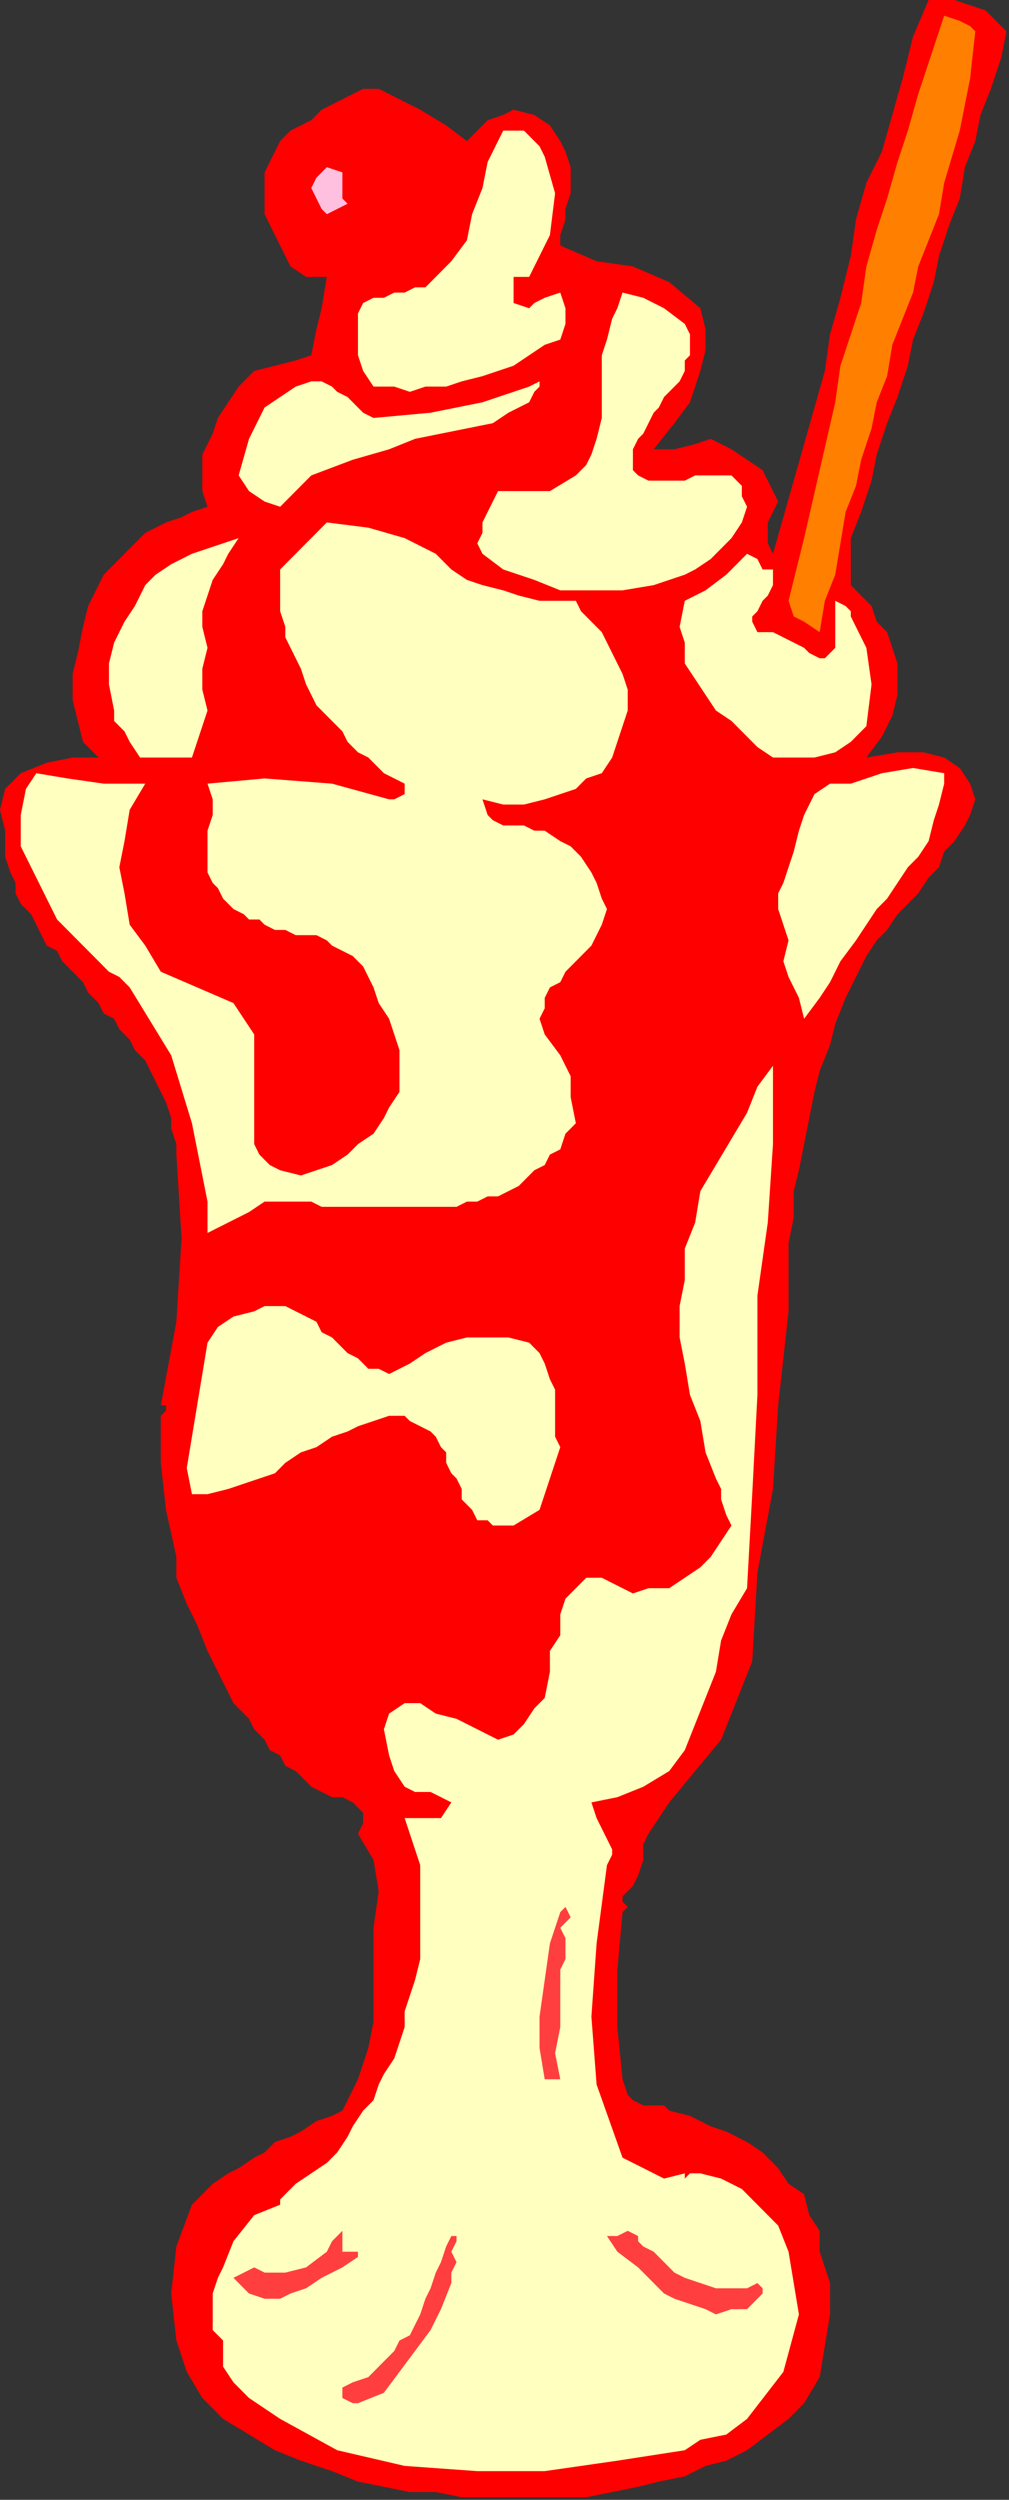
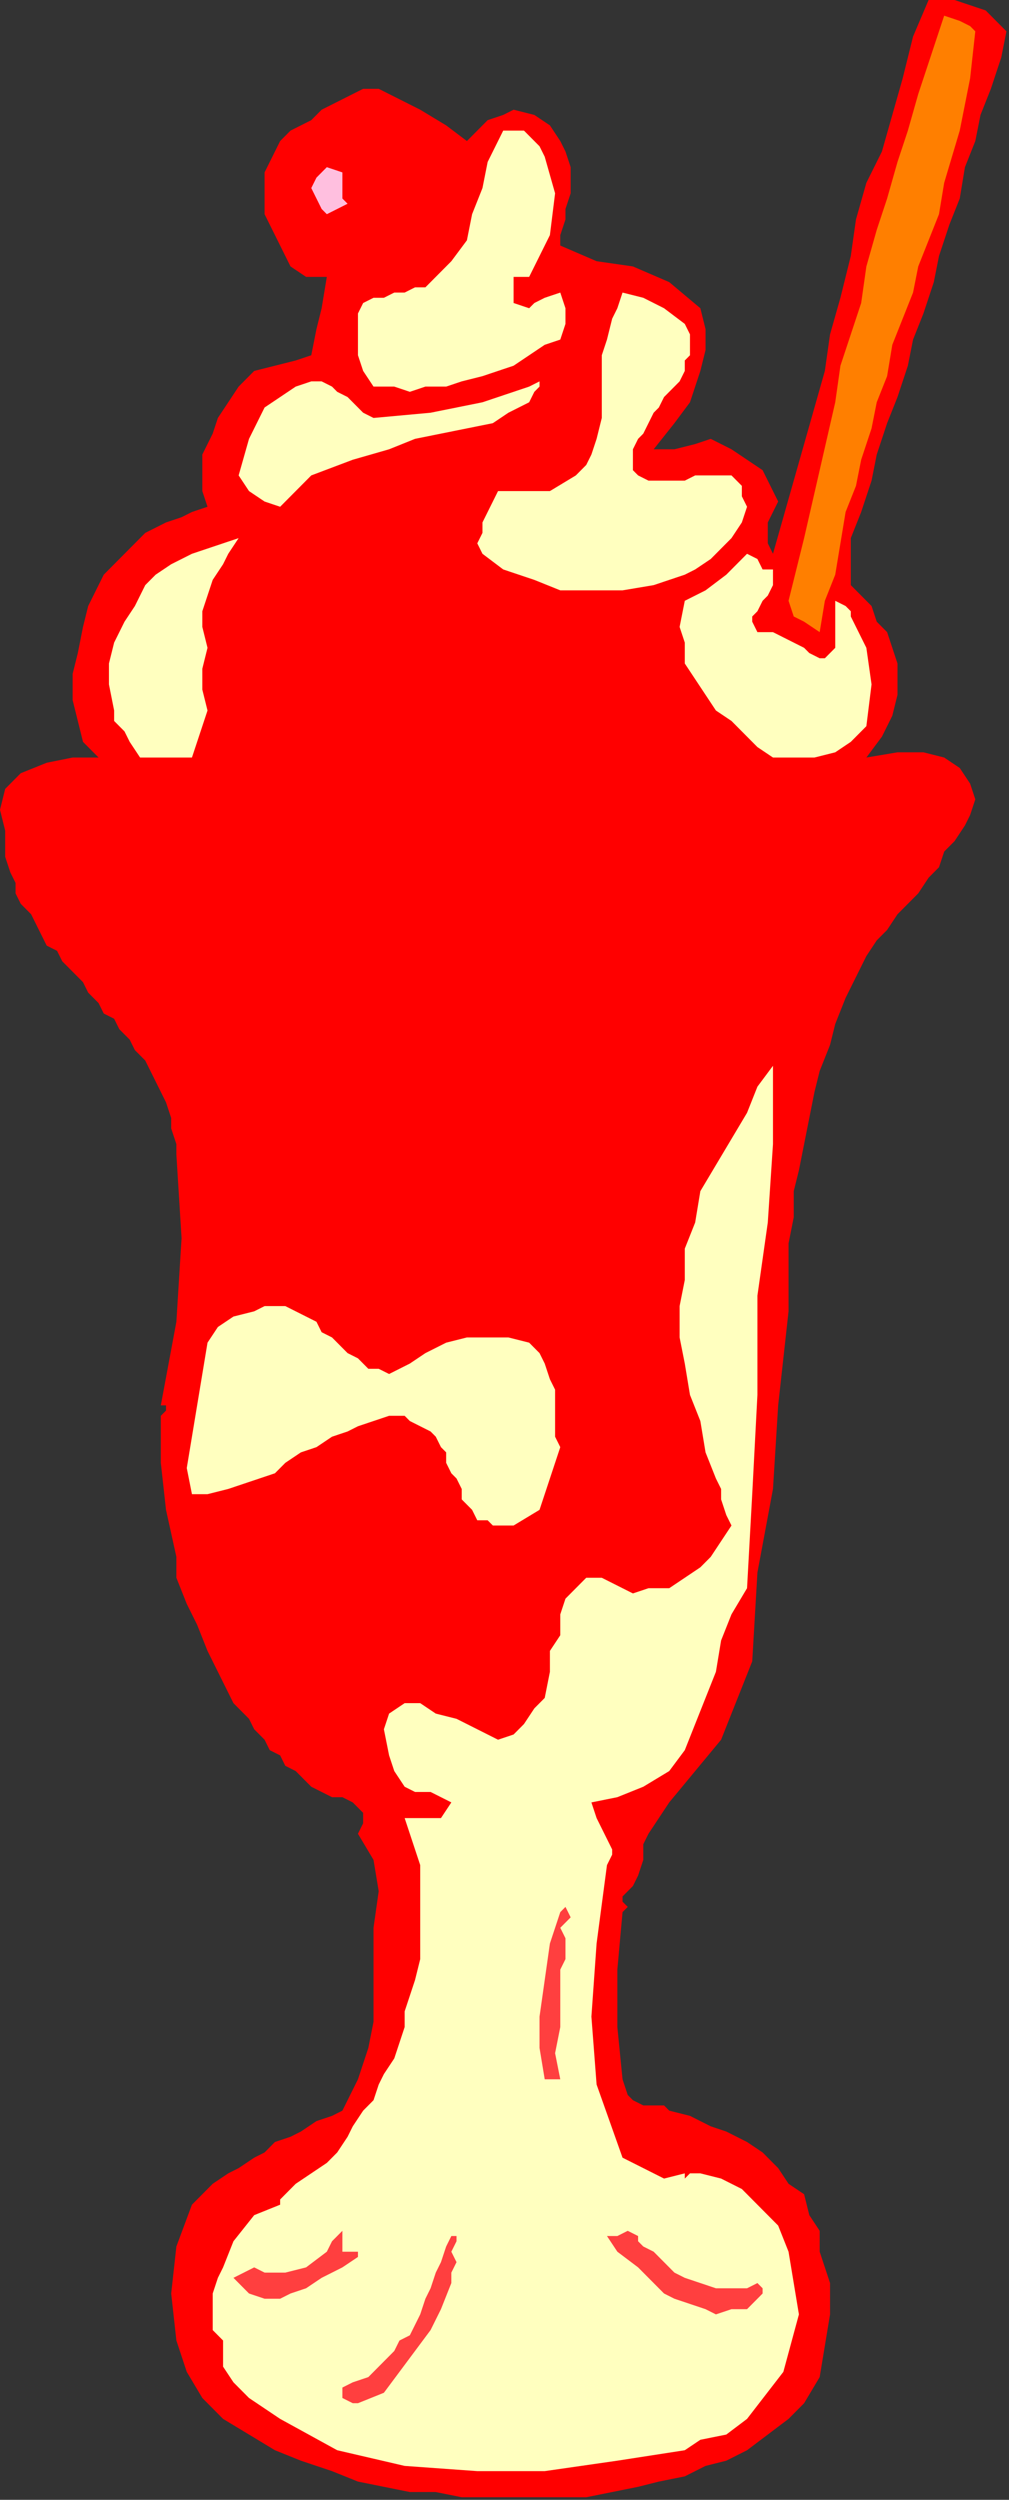
<svg xmlns="http://www.w3.org/2000/svg" xmlns:ns1="http://sodipodi.sourceforge.net/DTD/sodipodi-0.dtd" xmlns:ns2="http://www.inkscape.org/namespaces/inkscape" version="1.0" width="66.548mm" height="164.761mm" id="svg37" ns1:docname="OBSSG217.WMF">
  <rect width="100%" height="100%" fill="#333333" stroke="none" />
  <ns1:namedview pagecolor="#ffffff" bordercolor="#666666" borderopacity="1" objecttolerance="10" gridtolerance="10" guidetolerance="10" ns2:pageopacity="0" ns2:pageshadow="2" ns2:window-width="640" ns2:window-height="480" id="namedview39" />
  <defs id="defs3">
    <pattern id="WMFhbasepattern" patternUnits="userSpaceOnUse" width="6" height="6" x="0" y="0" />
  </defs>
  <path style="fill:#ff0000;fill-rule:evenodd;fill-opacity:1;stroke:none;" d="  M 250.88,7.809   L 249.587,14.316   L 247,22.124   L 244.414,28.631   L 243.121,35.138   L 240.534,41.646   L 239.241,49.454   L 236.655,55.961   L 234.068,63.77   L 232.775,70.277   L 230.189,78.085   L 227.602,84.592   L 226.309,91.1   L 223.723,98.908   L 221.136,105.415   L 218.55,113.224   L 217.257,119.731   L 214.671,127.539   L 212.084,134.047   L 212.084,134.047   L 212.084,137.951   L 212.084,141.855   L 212.084,145.759   L 212.084,145.759   L 214.671,148.362   L 217.257,150.965   L 218.55,154.869   L 221.136,157.472   L 222.43,161.376   L 223.723,165.281   L 223.723,169.185   L 223.723,173.089   L 223.723,173.089   L 222.43,178.295   L 219.843,183.501   L 215.964,188.706   L 215.964,188.706   L 223.723,187.405   L 230.189,187.405   L 235.362,188.706   L 235.362,188.706   L 239.241,191.309   L 241.828,195.213   L 243.121,199.118   L 243.121,199.118   L 241.828,203.022   L 240.534,205.625   L 237.948,209.529   L 235.362,212.132   L 234.068,216.036   L 231.482,218.639   L 228.896,222.543   L 226.309,225.146   L 223.723,227.749   L 221.136,231.653   L 218.55,234.256   L 215.964,238.16   L 215.964,238.16   L 213.377,243.366   L 210.791,248.572   L 208.205,255.079   L 206.911,260.285   L 204.325,266.792   L 203.032,271.997   L 201.739,278.504   L 200.445,285.012   L 199.152,291.519   L 197.859,296.724   L 197.859,303.231   L 196.566,309.739   L 196.566,314.944   L 196.566,320.15   L 196.566,326.657   L 196.566,326.657   L 193.979,350.083   L 192.686,370.905   L 188.807,391.728   L 188.807,391.728   L 187.513,413.852   L 179.754,433.374   L 166.822,448.991   L 166.822,448.991   L 164.236,452.895   L 161.649,456.799   L 160.356,459.402   L 160.356,463.306   L 159.063,467.211   L 157.77,469.814   L 155.184,472.416   L 155.184,472.416   L 155.184,473.718   L 156.477,475.019   L 155.184,476.321   L 155.184,476.321   L 153.89,490.636   L 153.89,504.952   L 155.184,517.966   L 155.184,517.966   L 156.477,521.87   L 157.77,523.172   L 160.356,524.473   L 162.943,524.473   L 165.529,524.473   L 166.822,525.775   L 166.822,525.775   L 171.995,527.076   L 177.168,529.679   L 181.047,530.98   L 186.22,533.583   L 190.1,536.186   L 193.979,540.09   L 196.566,543.995   L 200.445,546.597   L 201.739,551.803   L 204.325,555.707   L 204.325,560.913   L 204.325,560.913   L 206.911,568.722   L 206.911,576.53   L 205.618,584.339   L 204.325,592.147   L 200.445,598.654   L 200.445,598.654   L 196.566,602.559   L 191.393,606.463   L 186.22,610.367   L 181.047,612.97   L 175.875,614.271   L 170.702,616.874   L 164.236,618.176   L 159.063,619.477   L 152.597,620.779   L 146.131,622.08   L 139.665,622.08   L 133.199,622.08   L 126.733,622.08   L 121.56,622.08   L 115.094,622.08   L 108.628,620.779   L 102.162,620.779   L 95.696,619.477   L 89.231,618.176   L 89.231,618.176   L 82.765,615.573   L 75.005,612.97   L 68.539,610.367   L 62.073,606.463   L 55.607,602.559   L 50.435,597.353   L 46.555,590.846   L 43.969,583.037   L 43.969,583.037   L 42.675,571.325   L 43.969,559.612   L 47.848,549.2   L 47.848,549.2   L 50.435,546.597   L 53.021,543.995   L 56.901,541.392   L 59.487,540.09   L 63.367,537.488   L 65.953,536.186   L 68.539,533.583   L 72.419,532.282   L 75.005,530.98   L 78.885,528.378   L 82.765,527.076   L 85.351,525.775   L 85.351,525.775   L 89.231,517.966   L 91.817,510.158   L 93.11,503.651   L 93.11,494.541   L 93.11,486.732   L 93.11,480.225   L 93.11,480.225   L 94.403,471.115   L 93.11,463.306   L 89.231,456.799   L 89.231,456.799   L 90.524,454.196   L 90.524,451.594   L 89.231,450.292   L 87.937,448.991   L 85.351,447.689   L 82.765,447.689   L 80.178,446.388   L 77.592,445.087   L 77.592,445.087   L 76.299,443.785   L 73.712,441.182   L 71.126,439.881   L 69.833,437.278   L 67.246,435.977   L 65.953,433.374   L 63.367,430.771   L 62.073,428.168   L 60.78,426.867   L 58.194,424.264   L 56.901,421.661   L 55.607,419.058   L 54.314,416.455   L 53.021,413.852   L 51.728,411.25   L 51.728,411.25   L 49.141,404.742   L 46.555,399.537   L 43.969,393.03   L 43.969,387.824   L 43.969,387.824   L 41.382,376.111   L 40.089,364.398   L 40.089,352.686   L 40.089,352.686   L 41.382,351.384   L 41.382,350.083   L 40.089,350.083   L 40.089,350.083   L 43.969,329.26   L 45.262,308.437   L 43.969,287.614   L 43.969,287.614   L 43.969,285.012   L 42.675,281.107   L 42.675,278.504   L 41.382,274.6   L 40.089,271.997   L 38.796,269.394   L 37.503,266.792   L 36.209,264.189   L 33.623,261.586   L 32.33,258.983   L 29.744,256.38   L 28.45,253.777   L 25.864,252.476   L 24.571,249.873   L 21.984,247.27   L 20.691,244.667   L 18.105,242.065   L 15.518,239.462   L 14.225,236.859   L 11.639,235.557   L 10.346,232.955   L 9.052,230.352   L 7.759,227.749   L 5.173,225.146   L 3.88,222.543   L 3.88,219.94   L 2.586,217.338   L 1.293,213.433   L 1.293,210.83   L 1.293,206.926   L 1.293,206.926   L 0,201.72   L 1.293,196.515   L 5.173,192.611   L 5.173,192.611   L 11.639,190.008   L 18.105,188.706   L 24.571,188.706   L 24.571,188.706   L 20.691,184.802   L 19.398,179.596   L 18.105,174.391   L 18.105,167.884   L 19.398,162.678   L 20.691,156.171   L 21.984,150.965   L 24.571,145.759   L 24.571,145.759   L 25.864,143.156   L 28.45,140.554   L 31.037,137.951   L 33.623,135.348   L 36.209,132.745   L 38.796,131.444   L 41.382,130.142   L 45.262,128.841   L 47.848,127.539   L 51.728,126.238   L 51.728,126.238   L 50.435,122.334   L 50.435,117.128   L 50.435,113.224   L 53.021,108.018   L 54.314,104.114   L 56.901,100.21   L 59.487,96.305   L 63.367,92.401   L 63.367,92.401   L 68.539,91.1   L 73.712,89.798   L 77.592,88.497   L 77.592,88.497   L 78.885,81.99   L 80.178,76.784   L 81.471,68.975   L 81.471,68.975   L 76.299,68.975   L 72.419,66.373   L 69.833,61.167   L 69.833,61.167   L 65.953,53.358   L 65.953,42.947   L 69.833,35.138   L 69.833,35.138   L 72.419,32.536   L 75.005,31.234   L 77.592,29.933   L 80.178,27.33   L 82.765,26.028   L 85.351,24.727   L 87.937,23.426   L 90.524,22.124   L 94.403,22.124   L 96.99,23.426   L 96.99,23.426   L 104.749,27.33   L 111.215,31.234   L 116.388,35.138   L 116.388,35.138   L 118.974,32.536   L 121.56,29.933   L 125.44,28.631   L 128.026,27.33   L 128.026,27.33   L 133.199,28.631   L 137.079,31.234   L 139.665,35.138   L 139.665,35.138   L 140.958,37.741   L 142.252,41.646   L 142.252,44.248   L 142.252,48.153   L 140.958,52.057   L 140.958,54.66   L 139.665,58.564   L 139.665,61.167   L 139.665,61.167   L 148.718,65.071   L 157.77,66.373   L 166.822,70.277   L 174.581,76.784   L 174.581,76.784   L 175.875,81.99   L 175.875,87.195   L 174.581,92.401   L 174.581,92.401   L 171.995,100.21   L 168.115,105.415   L 162.943,111.922   L 162.943,111.922   L 168.115,111.922   L 173.288,110.621   L 177.168,109.32   L 182.341,111.922   L 182.341,111.922   L 186.22,114.525   L 190.1,117.128   L 192.686,122.334   L 192.686,122.334   L 193.979,124.937   L 192.686,127.539   L 191.393,130.142   L 191.393,132.745   L 191.393,135.348   L 192.686,137.951   L 192.686,137.951   L 195.273,128.841   L 197.859,119.731   L 200.445,110.621   L 203.032,101.511   L 205.618,92.401   L 206.911,83.291   L 209.498,74.181   L 212.084,63.77   L 213.377,54.66   L 215.964,45.55   L 215.964,45.55   L 219.843,37.741   L 222.43,28.631   L 225.016,19.521   L 227.602,9.11   L 231.482,0   L 231.482,0   L 237.948,0   L 245.707,2.603   L 250.88,7.809  z " id="path5" />
  <path style="fill:#ff7f00;fill-rule:evenodd;fill-opacity:1;stroke:none;" d="  M 243.121,7.809   L 241.828,19.521   L 239.241,32.536   L 235.362,45.55   L 235.362,45.55   L 234.068,53.358   L 231.482,59.865   L 228.896,66.373   L 227.602,72.88   L 225.016,79.387   L 222.43,85.894   L 221.136,93.702   L 218.55,100.21   L 217.257,106.717   L 214.671,114.525   L 213.377,121.032   L 210.791,127.539   L 209.498,135.348   L 208.205,143.156   L 205.618,149.664   L 204.325,157.472   L 204.325,157.472   L 200.445,154.869   L 197.859,153.568   L 196.566,149.664   L 196.566,149.664   L 200.445,134.047   L 204.325,117.128   L 208.205,100.21   L 208.205,100.21   L 209.498,91.1   L 212.084,83.291   L 214.671,75.483   L 215.964,66.373   L 218.55,57.263   L 221.136,49.454   L 223.723,40.344   L 226.309,32.536   L 228.896,23.426   L 231.482,15.617   L 231.482,15.617   L 232.775,11.713   L 234.068,7.809   L 235.362,3.904   L 235.362,3.904   L 239.241,5.206   L 241.828,6.507   L 243.121,7.809  z " id="path7" />
  <path style="fill:#ffffbf;fill-rule:evenodd;fill-opacity:1;stroke:none;" d="  M 135.786,39.043   L 138.372,48.153   L 137.079,58.564   L 131.906,68.975   L 131.906,68.975   L 129.32,68.975   L 128.026,68.975   L 128.026,68.975   L 128.026,68.975   L 128.026,72.88   L 128.026,75.483   L 131.906,76.784   L 131.906,76.784   L 133.199,75.483   L 135.786,74.181   L 139.665,72.88   L 139.665,72.88   L 140.958,76.784   L 140.958,80.688   L 139.665,84.592   L 139.665,84.592   L 135.786,85.894   L 131.906,88.497   L 128.026,91.1   L 124.147,92.401   L 120.267,93.702   L 115.094,95.004   L 111.215,96.305   L 106.042,96.305   L 102.162,97.607   L 98.283,96.305   L 93.11,96.305   L 93.11,96.305   L 90.524,92.401   L 89.231,88.497   L 89.231,84.592   L 89.231,80.688   L 89.231,80.688   L 89.231,78.085   L 90.524,75.483   L 93.11,74.181   L 95.696,74.181   L 98.283,72.88   L 100.869,72.88   L 103.456,71.578   L 106.042,71.578   L 108.628,68.975   L 108.628,68.975   L 112.508,65.071   L 116.388,59.865   L 117.681,53.358   L 120.267,46.851   L 121.56,40.344   L 124.147,35.138   L 124.147,35.138   L 125.44,32.536   L 128.026,32.536   L 130.613,32.536   L 131.906,33.837   L 134.492,36.44   L 135.786,39.043  z " id="path9" />
  <path style="fill:#ffbfdf;fill-rule:evenodd;fill-opacity:1;stroke:none;" d="  M 85.351,49.454   L 86.644,50.755   L 84.058,52.057   L 81.471,53.358   L 81.471,53.358   L 80.178,52.057   L 78.885,49.454   L 77.592,46.851   L 78.885,44.248   L 81.471,41.646   L 81.471,41.646   L 85.351,42.947   L 85.351,45.55   L 85.351,49.454  z " id="path11" />
  <path style="fill:#ffffbf;fill-rule:evenodd;fill-opacity:1;stroke:none;" d="  M 170.702,80.688   L 171.995,83.291   L 171.995,85.894   L 171.995,88.497   L 170.702,89.798   L 170.702,92.401   L 169.409,95.004   L 166.822,97.607   L 165.529,98.908   L 164.236,101.511   L 162.943,102.812   L 161.649,105.415   L 160.356,108.018   L 159.063,109.32   L 157.77,111.922   L 157.77,114.525   L 157.77,117.128   L 159.063,118.429   L 159.063,118.429   L 161.649,119.731   L 162.943,119.731   L 165.529,119.731   L 168.115,119.731   L 170.702,119.731   L 173.288,118.429   L 175.875,118.429   L 178.461,118.429   L 179.754,118.429   L 182.341,118.429   L 183.634,119.731   L 184.927,121.032   L 184.927,123.635   L 186.22,126.238   L 186.22,126.238   L 184.927,130.142   L 182.341,134.047   L 179.754,136.649   L 177.168,139.252   L 173.288,141.855   L 170.702,143.156   L 166.822,144.458   L 162.943,145.759   L 162.943,145.759   L 155.184,147.061   L 147.424,147.061   L 139.665,147.061   L 133.199,144.458   L 125.44,141.855   L 120.267,137.951   L 120.267,137.951   L 118.974,135.348   L 120.267,132.745   L 120.267,130.142   L 120.267,130.142   L 121.56,127.539   L 122.854,124.937   L 124.147,122.334   L 124.147,122.334   L 130.613,122.334   L 137.079,122.334   L 143.545,118.429   L 143.545,118.429   L 146.131,115.827   L 147.424,113.224   L 148.718,109.32   L 150.011,104.114   L 150.011,100.21   L 150.011,96.305   L 150.011,92.401   L 150.011,88.497   L 151.304,84.592   L 151.304,84.592   L 152.597,79.387   L 153.89,76.784   L 155.184,72.88   L 155.184,72.88   L 160.356,74.181   L 165.529,76.784   L 170.702,80.688  z " id="path13" />
  <path style="fill:#ffffbf;fill-rule:evenodd;fill-opacity:1;stroke:none;" d="  M 131.906,100.21   L 126.733,102.812   L 122.854,105.415   L 116.388,106.717   L 109.922,108.018   L 103.456,109.32   L 96.99,111.922   L 96.99,111.922   L 87.937,114.525   L 77.592,118.429   L 69.833,126.238   L 69.833,126.238   L 65.953,124.937   L 62.073,122.334   L 59.487,118.429   L 59.487,118.429   L 62.073,109.32   L 65.953,101.511   L 73.712,96.305   L 73.712,96.305   L 77.592,95.004   L 80.178,95.004   L 82.765,96.305   L 84.058,97.607   L 86.644,98.908   L 89.231,101.511   L 90.524,102.812   L 93.11,104.114   L 93.11,104.114   L 107.335,102.812   L 120.267,100.21   L 131.906,96.305   L 131.906,96.305   L 134.492,95.004   L 134.492,96.305   L 133.199,97.607   L 131.906,100.21  z " id="path15" />
-   <path style="fill:#ffffbf;fill-rule:evenodd;fill-opacity:1;stroke:none;" d="  M 108.628,137.951   L 112.508,141.855   L 116.388,144.458   L 120.267,145.759   L 125.44,147.061   L 129.32,148.362   L 134.492,149.664   L 138.372,149.664   L 143.545,149.664   L 143.545,149.664   L 144.838,152.266   L 147.424,154.869   L 150.011,157.472   L 151.304,160.075   L 152.597,162.678   L 153.89,165.281   L 155.184,167.884   L 156.477,171.788   L 156.477,174.391   L 156.477,176.993   L 155.184,180.898   L 155.184,180.898   L 153.89,184.802   L 152.597,188.706   L 150.011,192.611   L 146.131,193.912   L 143.545,196.515   L 139.665,197.816   L 135.786,199.118   L 135.786,199.118   L 130.613,200.419   L 125.44,200.419   L 120.267,199.118   L 120.267,199.118   L 121.56,203.022   L 122.854,204.323   L 125.44,205.625   L 128.026,205.625   L 130.613,205.625   L 133.199,206.926   L 135.786,206.926   L 135.786,206.926   L 139.665,209.529   L 142.252,210.83   L 144.838,213.433   L 147.424,217.338   L 148.718,219.94   L 150.011,223.845   L 151.304,226.448   L 151.304,226.448   L 150.011,230.352   L 148.718,232.955   L 147.424,235.557   L 146.131,236.859   L 143.545,239.462   L 140.958,242.065   L 139.665,244.667   L 137.079,245.969   L 135.786,248.572   L 135.786,251.175   L 134.492,253.777   L 135.786,257.682   L 135.786,257.682   L 139.665,262.887   L 142.252,268.093   L 142.252,273.299   L 143.545,279.806   L 143.545,279.806   L 140.958,282.409   L 139.665,286.313   L 137.079,287.614   L 135.786,290.217   L 133.199,291.519   L 130.613,294.122   L 129.32,295.423   L 126.733,296.724   L 124.147,298.026   L 121.56,298.026   L 118.974,299.327   L 116.388,299.327   L 113.801,300.629   L 111.215,300.629   L 107.335,300.629   L 104.749,300.629   L 102.162,300.629   L 98.283,300.629   L 95.696,300.629   L 93.11,300.629   L 89.231,300.629   L 86.644,300.629   L 84.058,300.629   L 80.178,300.629   L 77.592,299.327   L 75.005,299.327   L 72.419,299.327   L 68.539,299.327   L 65.953,299.327   L 65.953,299.327   L 62.073,301.93   L 56.901,304.533   L 51.728,307.136   L 51.728,307.136   L 51.728,304.533   L 51.728,301.93   L 51.728,299.327   L 51.728,299.327   L 47.848,279.806   L 42.675,262.887   L 32.33,245.969   L 32.33,245.969   L 29.744,243.366   L 27.157,242.065   L 24.571,239.462   L 23.278,238.16   L 20.691,235.557   L 18.105,232.955   L 16.812,231.653   L 14.225,229.05   L 12.932,226.448   L 11.639,223.845   L 10.346,221.242   L 9.052,218.639   L 7.759,216.036   L 6.466,213.433   L 5.173,210.83   L 5.173,206.926   L 5.173,206.926   L 5.173,203.022   L 6.466,196.515   L 9.052,192.611   L 9.052,192.611   L 16.812,193.912   L 25.864,195.213   L 36.209,195.213   L 36.209,195.213   L 32.33,201.72   L 31.037,209.529   L 29.744,216.036   L 31.037,222.543   L 32.33,230.352   L 36.209,235.557   L 40.089,242.065   L 40.089,242.065   L 49.141,245.969   L 58.194,249.873   L 63.367,257.682   L 63.367,257.682   L 63.367,260.285   L 63.367,264.189   L 63.367,268.093   L 63.367,271.997   L 63.367,274.6   L 63.367,278.504   L 63.367,282.409   L 63.367,285.012   L 64.66,287.614   L 67.246,290.217   L 69.833,291.519   L 69.833,291.519   L 75.005,292.82   L 78.885,291.519   L 82.765,290.217   L 86.644,287.614   L 89.231,285.012   L 93.11,282.409   L 95.696,278.504   L 96.99,275.902   L 96.99,275.902   L 99.576,271.997   L 99.576,269.394   L 99.576,264.189   L 99.576,261.586   L 98.283,257.682   L 96.99,253.777   L 94.403,249.873   L 93.11,245.969   L 93.11,245.969   L 91.817,243.366   L 90.524,240.763   L 89.231,239.462   L 87.937,238.16   L 85.351,236.859   L 82.765,235.557   L 81.471,234.256   L 78.885,232.955   L 76.299,232.955   L 73.712,232.955   L 71.126,231.653   L 68.539,231.653   L 65.953,230.352   L 64.66,229.05   L 62.073,229.05   L 60.78,227.749   L 58.194,226.448   L 56.901,225.146   L 55.607,223.845   L 54.314,221.242   L 53.021,219.94   L 51.728,217.338   L 51.728,213.433   L 51.728,210.83   L 51.728,206.926   L 51.728,206.926   L 53.021,203.022   L 53.021,199.118   L 51.728,195.213   L 51.728,195.213   L 65.953,193.912   L 82.765,195.213   L 96.99,199.118   L 96.99,199.118   L 98.283,199.118   L 100.869,197.816   L 100.869,195.213   L 100.869,195.213   L 98.283,193.912   L 95.696,192.611   L 94.403,191.309   L 91.817,188.706   L 89.231,187.405   L 86.644,184.802   L 85.351,182.199   L 82.765,179.596   L 81.471,178.295   L 78.885,175.692   L 77.592,173.089   L 76.299,170.486   L 75.005,166.582   L 73.712,163.979   L 72.419,161.376   L 71.126,158.774   L 71.126,156.171   L 69.833,152.266   L 69.833,149.664   L 69.833,145.759   L 69.833,141.855   L 69.833,141.855   L 73.712,137.951   L 77.592,134.047   L 81.471,130.142   L 81.471,130.142   L 91.817,131.444   L 100.869,134.047   L 108.628,137.951  z " id="path17" />
  <path style="fill:#ffffbf;fill-rule:evenodd;fill-opacity:1;stroke:none;" d="  M 59.487,134.047   L 56.901,137.951   L 55.607,140.554   L 53.021,144.458   L 51.728,148.362   L 50.435,152.266   L 50.435,156.171   L 51.728,161.376   L 51.728,161.376   L 50.435,166.582   L 50.435,171.788   L 51.728,176.993   L 51.728,176.993   L 50.435,180.898   L 49.141,184.802   L 47.848,188.706   L 47.848,188.706   L 41.382,188.706   L 34.916,188.706   L 32.33,184.802   L 32.33,184.802   L 31.037,182.199   L 28.45,179.596   L 28.45,176.993   L 28.45,176.993   L 27.157,170.486   L 27.157,165.281   L 28.45,160.075   L 31.037,154.869   L 33.623,150.965   L 36.209,145.759   L 36.209,145.759   L 38.796,143.156   L 42.675,140.554   L 47.848,137.951   L 51.728,136.649   L 55.607,135.348   L 59.487,134.047  z " id="path19" />
  <path style="fill:#ffffbf;fill-rule:evenodd;fill-opacity:1;stroke:none;" d="  M 192.686,141.855   L 192.686,145.759   L 191.393,148.362   L 190.1,149.664   L 188.807,152.266   L 187.513,153.568   L 187.513,154.869   L 188.807,157.472   L 188.807,157.472   L 192.686,157.472   L 195.273,158.774   L 197.859,160.075   L 200.445,161.376   L 201.739,162.678   L 204.325,163.979   L 205.618,163.979   L 208.205,161.376   L 208.205,161.376   L 208.205,157.472   L 208.205,154.869   L 208.205,149.664   L 208.205,149.664   L 210.791,150.965   L 212.084,152.266   L 212.084,153.568   L 212.084,153.568   L 215.964,161.376   L 217.257,170.486   L 215.964,180.898   L 215.964,180.898   L 212.084,184.802   L 208.205,187.405   L 203.032,188.706   L 197.859,188.706   L 192.686,188.706   L 192.686,188.706   L 188.807,186.103   L 186.22,183.501   L 182.341,179.596   L 178.461,176.993   L 175.875,173.089   L 173.288,169.185   L 170.702,165.281   L 170.702,165.281   L 170.702,160.075   L 169.409,156.171   L 170.702,149.664   L 170.702,149.664   L 175.875,147.061   L 181.047,143.156   L 186.22,137.951   L 186.22,137.951   L 188.807,139.252   L 190.1,141.855   L 192.686,141.855  z " id="path21" />
-   <path style="fill:#ffffbf;fill-rule:evenodd;fill-opacity:1;stroke:none;" d="  M 235.362,195.213   L 234.068,200.419   L 232.775,204.323   L 231.482,209.529   L 228.896,213.433   L 226.309,216.036   L 223.723,219.94   L 221.136,223.845   L 218.55,226.448   L 215.964,230.352   L 215.964,230.352   L 213.377,234.256   L 209.498,239.462   L 206.911,244.667   L 204.325,248.572   L 200.445,253.777   L 200.445,253.777   L 199.152,248.572   L 196.566,243.366   L 195.273,239.462   L 196.566,234.256   L 196.566,234.256   L 195.273,230.352   L 193.979,226.448   L 193.979,222.543   L 195.273,219.94   L 196.566,216.036   L 197.859,212.132   L 199.152,206.926   L 200.445,203.022   L 200.445,203.022   L 203.032,197.816   L 206.911,195.213   L 212.084,195.213   L 212.084,195.213   L 219.843,192.611   L 227.602,191.309   L 235.362,192.611   L 235.362,192.611   L 235.362,193.912   L 235.362,195.213   L 235.362,195.213  z " id="path23" />
  <path style="fill:#ffffbf;fill-rule:evenodd;fill-opacity:1;stroke:none;" d="  M 188.807,322.753   L 188.807,347.48   L 187.513,372.207   L 186.22,395.632   L 186.22,395.632   L 182.341,402.14   L 179.754,408.647   L 178.461,416.455   L 175.875,422.962   L 173.288,429.469   L 170.702,435.977   L 166.822,441.182   L 166.822,441.182   L 160.356,445.087   L 153.89,447.689   L 147.424,448.991   L 147.424,448.991   L 148.718,452.895   L 150.011,455.498   L 151.304,458.101   L 152.597,460.704   L 152.597,462.005   L 151.304,464.608   L 151.304,464.608   L 148.718,484.129   L 147.424,502.349   L 148.718,519.268   L 155.184,537.488   L 155.184,537.488   L 160.356,540.09   L 165.529,542.693   L 170.702,541.392   L 170.702,541.392   L 170.702,542.693   L 171.995,541.392   L 174.581,541.392   L 174.581,541.392   L 179.754,542.693   L 184.927,545.296   L 188.807,549.2   L 193.979,554.406   L 196.566,560.913   L 196.566,560.913   L 199.152,576.53   L 195.273,590.846   L 186.22,602.559   L 186.22,602.559   L 181.047,606.463   L 174.581,607.764   L 170.702,610.367   L 170.702,610.367   L 153.89,612.97   L 135.786,615.573   L 118.974,615.573   L 100.869,614.271   L 84.058,610.367   L 69.833,602.559   L 69.833,602.559   L 65.953,599.956   L 62.073,597.353   L 58.194,593.449   L 55.607,589.544   L 55.607,583.037   L 55.607,583.037   L 53.021,580.434   L 53.021,577.832   L 53.021,573.927   L 53.021,571.325   L 54.314,567.42   L 55.607,564.817   L 55.607,564.817   L 58.194,558.31   L 63.367,551.803   L 69.833,549.2   L 69.833,549.2   L 69.833,547.899   L 73.712,543.995   L 77.592,541.392   L 77.592,541.392   L 81.471,538.789   L 84.058,536.186   L 86.644,532.282   L 87.937,529.679   L 90.524,525.775   L 93.11,523.172   L 94.403,519.268   L 95.696,516.665   L 98.283,512.76   L 99.576,508.856   L 100.869,504.952   L 100.869,501.048   L 102.162,497.143   L 103.456,493.239   L 104.749,488.033   L 104.749,484.129   L 104.749,484.129   L 104.749,473.718   L 104.749,464.608   L 100.869,452.895   L 100.869,452.895   L 106.042,452.895   L 109.922,452.895   L 112.508,448.991   L 112.508,448.991   L 109.922,447.689   L 107.335,446.388   L 103.456,446.388   L 100.869,445.087   L 100.869,445.087   L 98.283,441.182   L 96.99,437.278   L 95.696,430.771   L 96.99,426.867   L 96.99,426.867   L 100.869,424.264   L 104.749,424.264   L 108.628,426.867   L 108.628,426.867   L 113.801,428.168   L 118.974,430.771   L 124.147,433.374   L 124.147,433.374   L 128.026,432.072   L 130.613,429.469   L 133.199,425.565   L 135.786,422.962   L 135.786,422.962   L 137.079,416.455   L 137.079,411.25   L 139.665,407.345   L 139.665,407.345   L 139.665,402.14   L 140.958,398.235   L 143.545,395.632   L 143.545,395.632   L 146.131,393.03   L 150.011,393.03   L 155.184,395.632   L 155.184,395.632   L 157.77,396.934   L 161.649,395.632   L 166.822,395.632   L 166.822,395.632   L 170.702,393.03   L 174.581,390.427   L 177.168,387.824   L 179.754,383.92   L 182.341,380.015   L 182.341,380.015   L 181.047,377.413   L 179.754,373.508   L 179.754,370.905   L 178.461,368.303   L 178.461,368.303   L 175.875,361.795   L 174.581,353.987   L 171.995,347.48   L 170.702,339.671   L 169.409,333.164   L 169.409,325.356   L 170.702,318.849   L 170.702,318.849   L 170.702,311.04   L 173.288,304.533   L 174.581,296.724   L 178.461,290.217   L 182.341,283.71   L 186.22,277.203   L 188.807,270.696   L 192.686,265.49   L 192.686,265.49   L 192.686,285.012   L 191.393,304.533   L 188.807,322.753  z " id="path25" />
  <path style="fill:#ffffbf;fill-rule:evenodd;fill-opacity:1;stroke:none;" d="  M 96.99,342.274   L 102.162,339.671   L 106.042,337.068   L 111.215,334.466   L 116.388,333.164   L 121.56,333.164   L 126.733,333.164   L 131.906,334.466   L 131.906,334.466   L 134.492,337.068   L 135.786,339.671   L 137.079,343.576   L 138.372,346.178   L 138.372,350.083   L 138.372,353.987   L 138.372,357.891   L 139.665,360.494   L 139.665,360.494   L 137.079,368.303   L 134.492,376.111   L 128.026,380.015   L 128.026,380.015   L 125.44,380.015   L 122.854,380.015   L 121.56,378.714   L 118.974,378.714   L 117.681,376.111   L 116.388,374.81   L 115.094,373.508   L 115.094,370.905   L 113.801,368.303   L 112.508,367.001   L 111.215,364.398   L 111.215,361.795   L 109.922,360.494   L 108.628,357.891   L 107.335,356.59   L 104.749,355.288   L 102.162,353.987   L 100.869,352.686   L 96.99,352.686   L 96.99,352.686   L 93.11,353.987   L 89.231,355.288   L 86.644,356.59   L 82.765,357.891   L 78.885,360.494   L 75.005,361.795   L 71.126,364.398   L 68.539,367.001   L 64.66,368.303   L 60.78,369.604   L 56.901,370.905   L 51.728,372.207   L 47.848,372.207   L 47.848,372.207   L 46.555,365.7   L 47.848,357.891   L 49.141,350.083   L 50.435,342.274   L 51.728,334.466   L 51.728,334.466   L 54.314,330.561   L 58.194,327.958   L 63.367,326.657   L 63.367,326.657   L 65.953,325.356   L 68.539,325.356   L 71.126,325.356   L 73.712,326.657   L 76.299,327.958   L 78.885,329.26   L 80.178,331.863   L 82.765,333.164   L 85.351,335.767   L 86.644,337.068   L 89.231,338.37   L 91.817,340.973   L 94.403,340.973   L 96.99,342.274  z " id="path27" />
  <path style="fill:#ff3f3f;fill-rule:evenodd;fill-opacity:1;stroke:none;" d="  M 139.665,480.225   L 140.958,482.828   L 140.958,485.431   L 140.958,488.033   L 139.665,490.636   L 139.665,493.239   L 139.665,495.842   L 139.665,499.746   L 139.665,499.746   L 139.665,504.952   L 138.372,511.459   L 139.665,517.966   L 139.665,517.966   L 137.079,517.966   L 135.786,517.966   L 135.786,517.966   L 135.786,517.966   L 134.492,510.158   L 134.492,502.349   L 135.786,493.239   L 137.079,484.129   L 139.665,476.321   L 139.665,476.321   L 140.958,475.019   L 142.252,477.622   L 139.665,480.225  z " id="path29" />
  <path style="fill:#ff3f3f;fill-rule:evenodd;fill-opacity:1;stroke:none;" d="  M 162.943,560.913   L 165.529,563.516   L 168.115,566.119   L 170.702,567.42   L 174.581,568.722   L 178.461,570.023   L 182.341,570.023   L 186.22,570.023   L 188.807,568.722   L 188.807,568.722   L 190.1,570.023   L 190.1,571.325   L 188.807,572.626   L 188.807,572.626   L 186.22,575.229   L 182.341,575.229   L 178.461,576.53   L 175.875,575.229   L 171.995,573.927   L 168.115,572.626   L 165.529,571.325   L 162.943,568.722   L 162.943,568.722   L 159.063,564.817   L 153.89,560.913   L 151.304,557.009   L 151.304,557.009   L 153.89,557.009   L 156.477,555.707   L 159.063,557.009   L 159.063,557.009   L 159.063,558.31   L 160.356,559.612   L 162.943,560.913  z " id="path31" />
  <path style="fill:#ff3f3f;fill-rule:evenodd;fill-opacity:1;stroke:none;" d="  M 85.351,564.817   L 82.765,566.119   L 80.178,567.42   L 76.299,570.023   L 72.419,571.325   L 69.833,572.626   L 65.953,572.626   L 62.073,571.325   L 59.487,568.722   L 59.487,568.722   L 58.194,567.42   L 60.78,566.119   L 63.367,564.817   L 63.367,564.817   L 65.953,566.119   L 71.126,566.119   L 76.299,564.817   L 81.471,560.913   L 81.471,560.913   L 82.765,558.31   L 85.351,555.707   L 85.351,560.913   L 85.351,560.913   L 89.231,560.913   L 89.231,562.215   L 85.351,564.817  z " id="path33" />
  <path style="fill:#ff3f3f;fill-rule:evenodd;fill-opacity:1;stroke:none;" d="  M 112.508,568.722   L 109.922,575.229   L 107.335,580.434   L 103.456,585.64   L 99.576,590.846   L 95.696,596.052   L 89.231,598.654   L 89.231,598.654   L 87.937,598.654   L 85.351,597.353   L 85.351,594.75   L 85.351,594.75   L 87.937,593.449   L 91.817,592.147   L 93.11,590.846   L 95.696,588.243   L 98.283,585.64   L 99.576,583.037   L 102.162,581.736   L 103.456,579.133   L 104.749,576.53   L 106.042,572.626   L 107.335,570.023   L 108.628,566.119   L 109.922,563.516   L 111.215,559.612   L 112.508,557.009   L 112.508,557.009   L 113.801,557.009   L 113.801,558.31   L 112.508,560.913   L 112.508,560.913   L 113.801,563.516   L 112.508,566.119   L 112.508,568.722  z " id="path35" />
</svg>